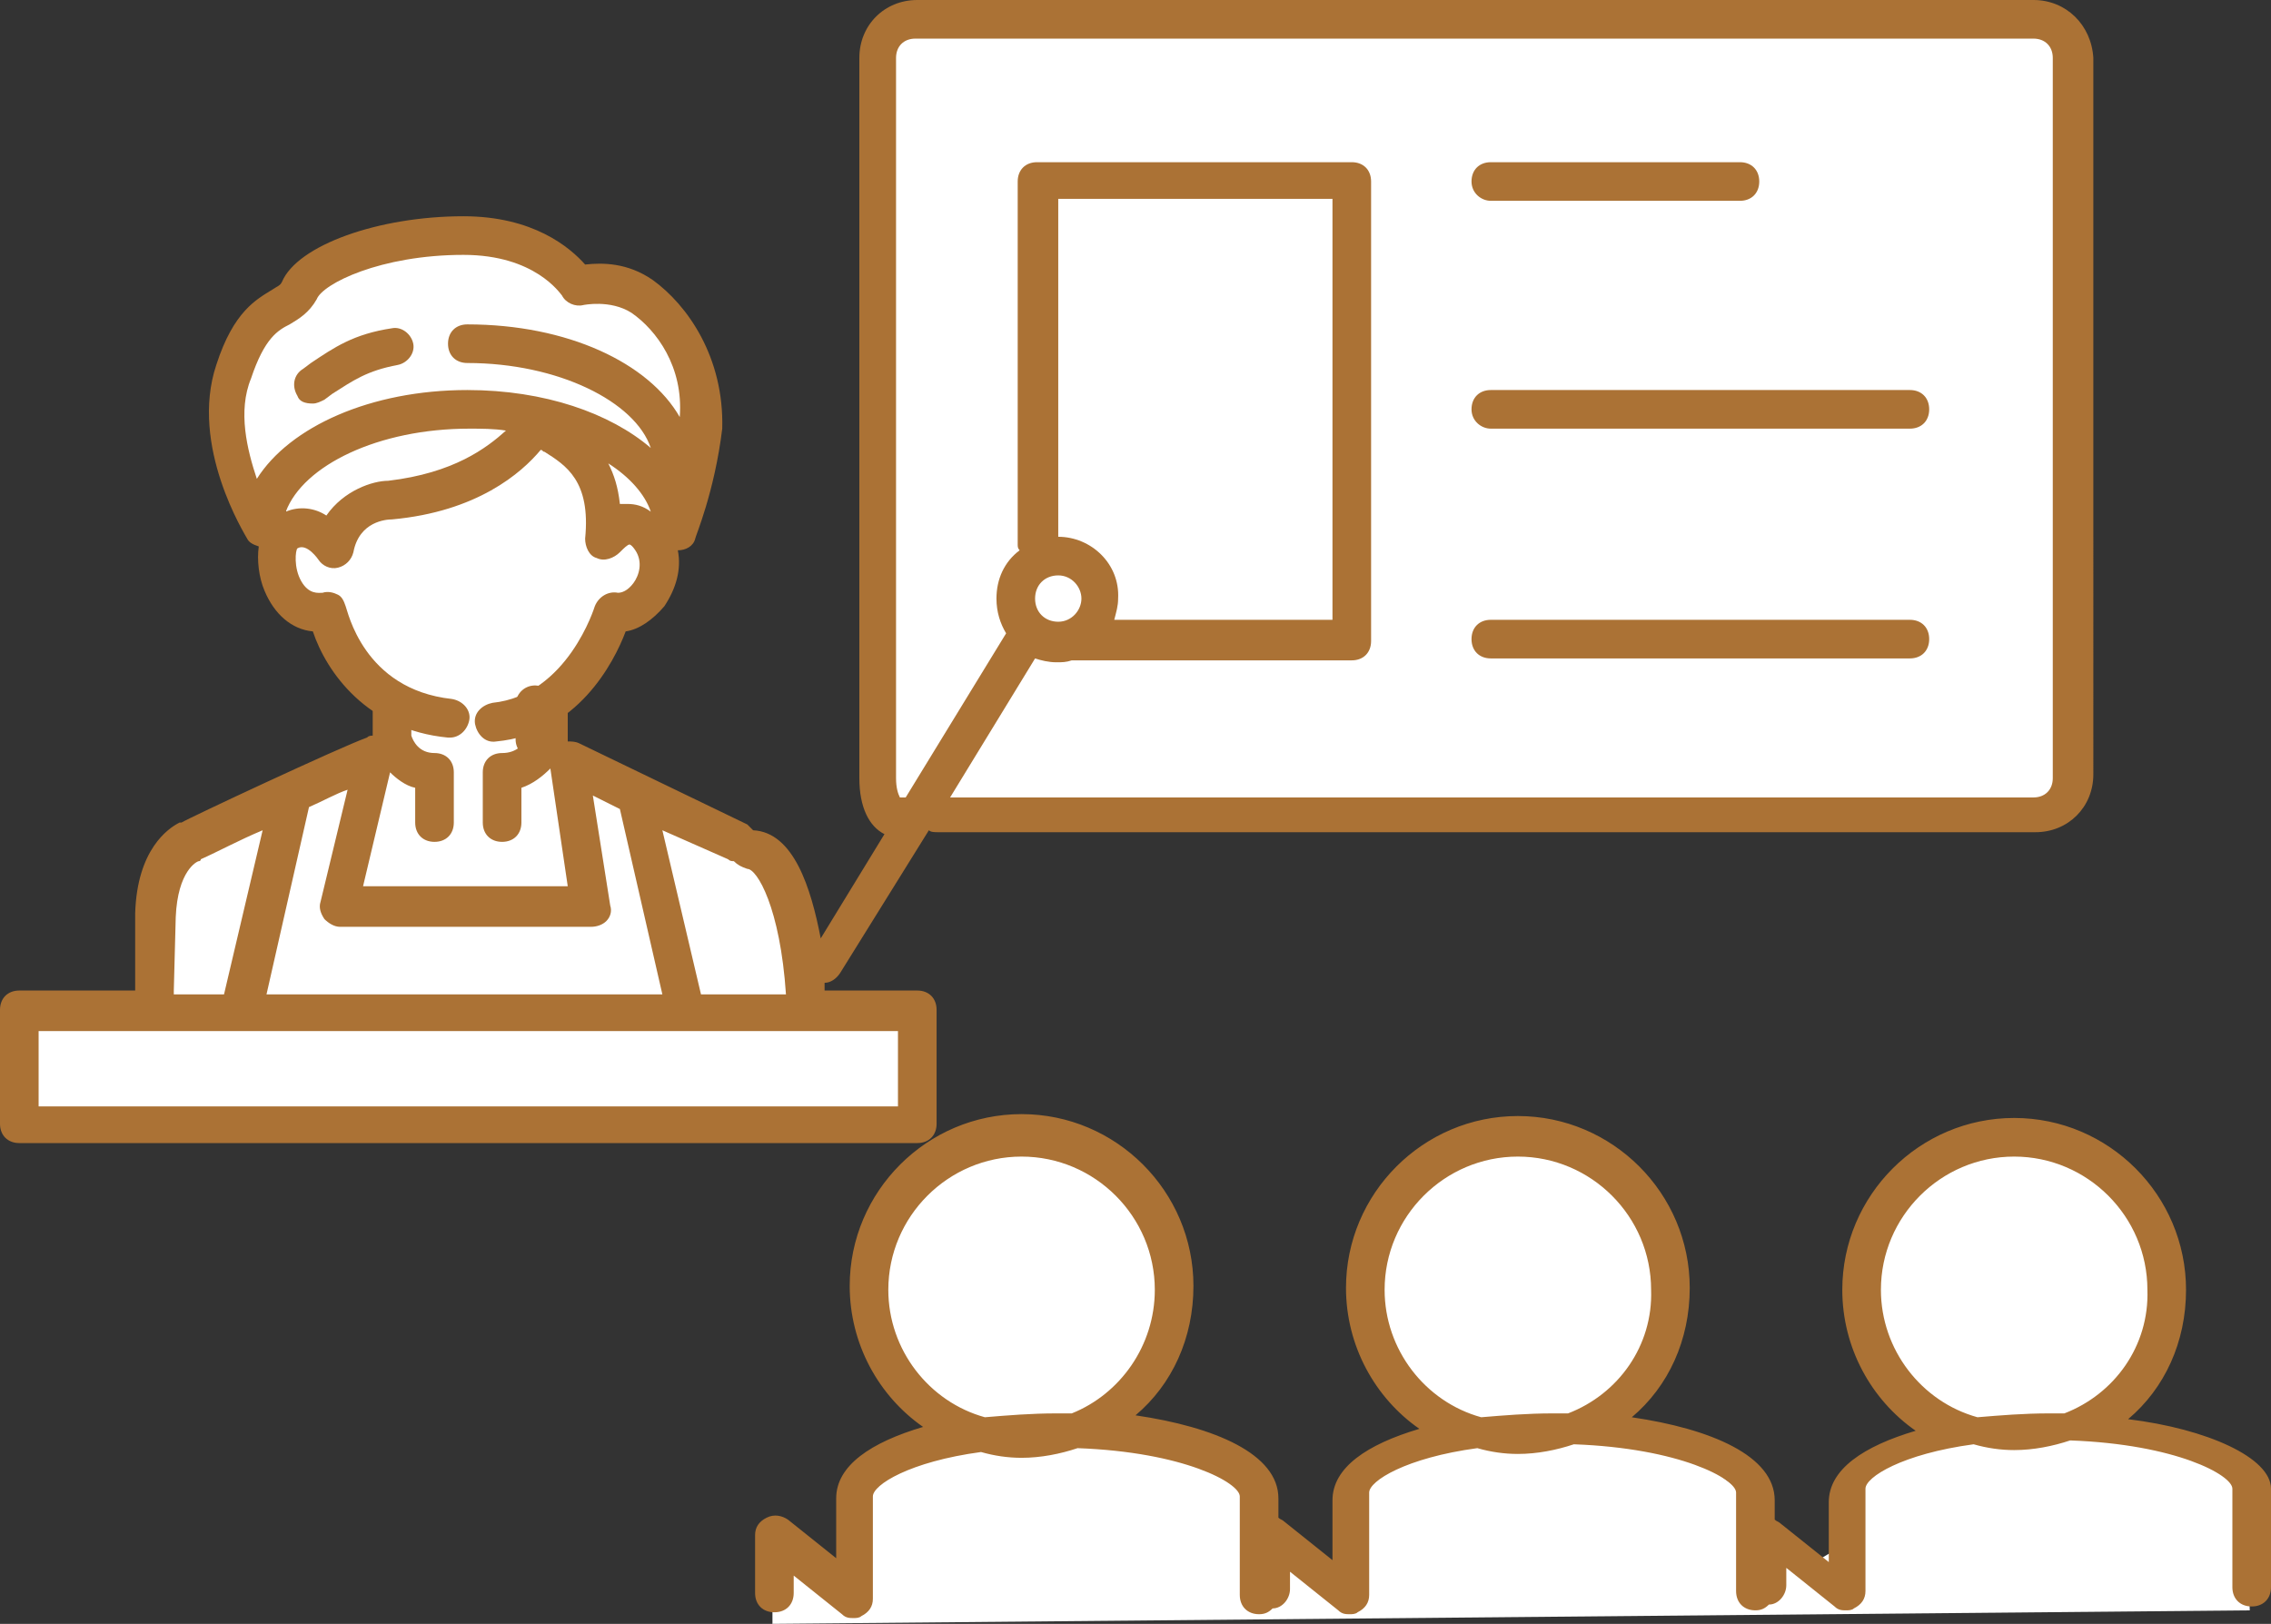
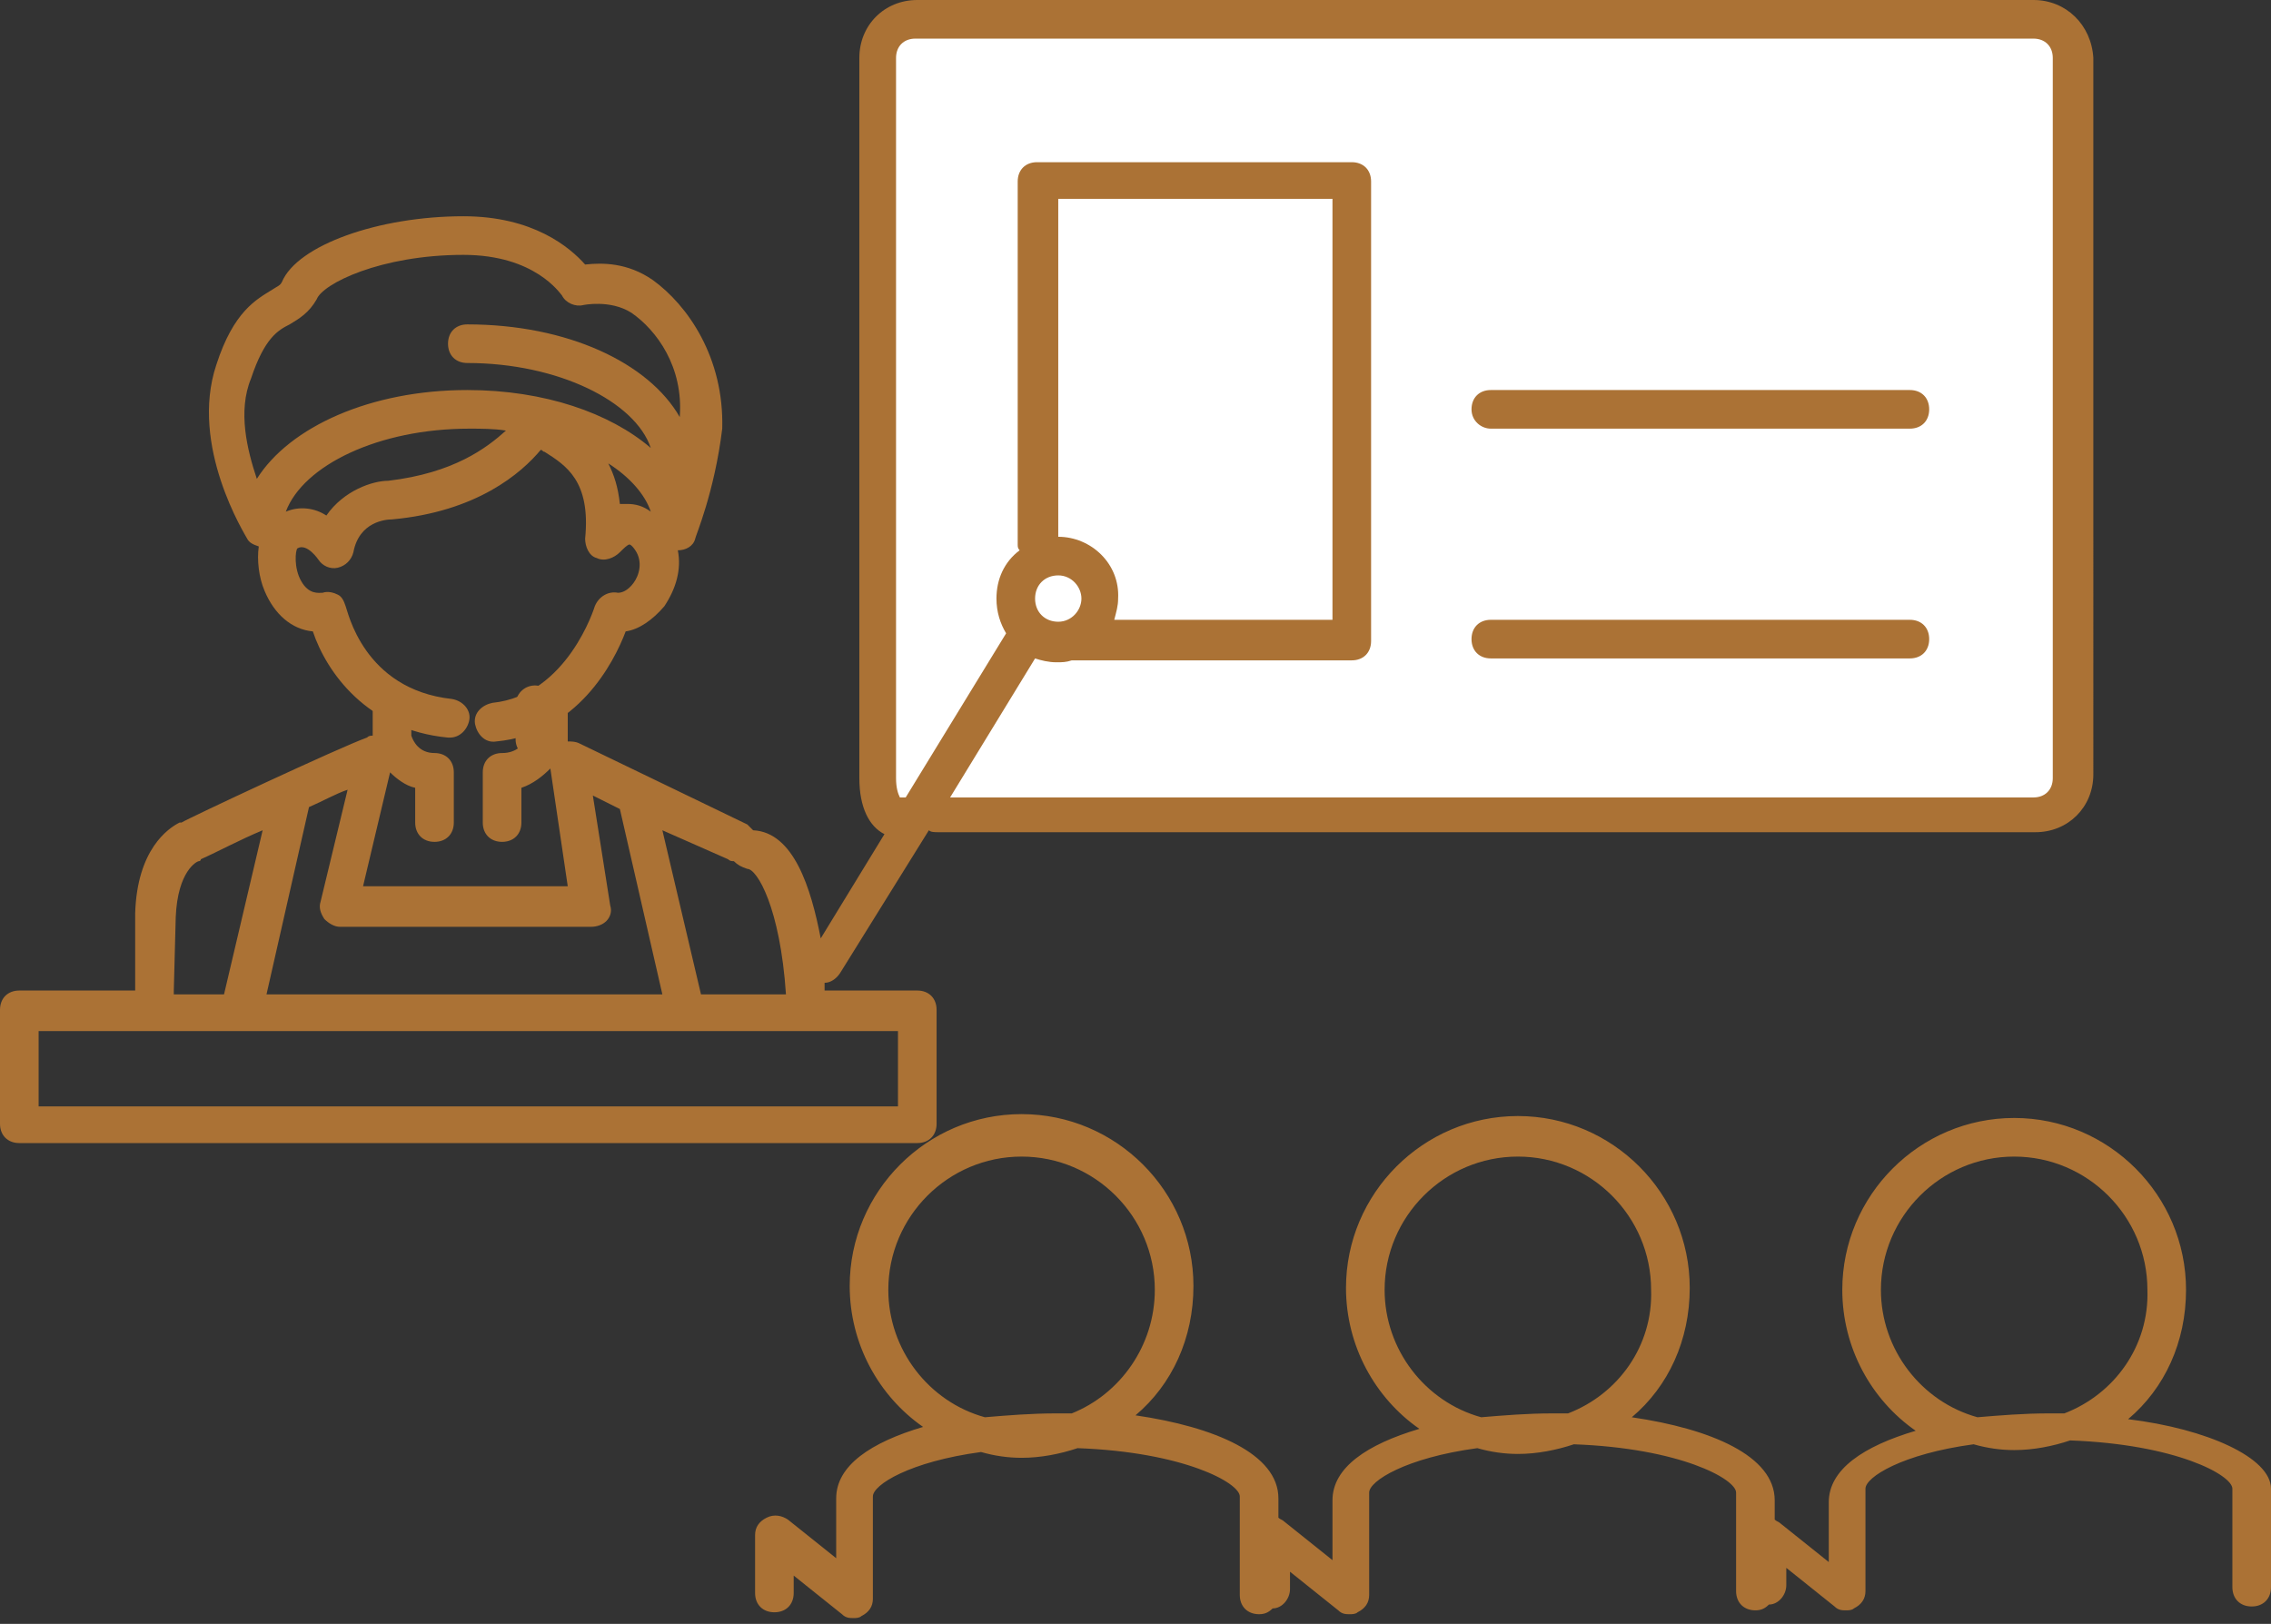
<svg xmlns="http://www.w3.org/2000/svg" version="1.1" x="0px" y="0px" viewBox="0 0 117.6 84.1" style="enable-background:new 0 0 117.6 84.1;" xml:space="preserve">
  <rect x="0" y="0" width="117.6" height="84.1" fill="#333333" stroke="none" />
  <style type="text/css">
	.st0{fill:#FFFFFF;}
	.st1{fill:#FFFFFF;stroke:#AB7235;stroke-miterlimit:10;}
	.st2{fill:none;stroke:#AB7235;stroke-width:2;stroke-linecap:round;stroke-linejoin:round;}
	.st3{fill:#AB7235;}
	.st4{fill:none;stroke:#AB7235;stroke-width:2;stroke-linecap:round;stroke-linejoin:round;stroke-miterlimit:10;}
</style>
  <g id="レイヤー_1">
</g>
  <g id="icon">
-     <rect x="1.3" y="52.3" class="st0" width="46.4" height="6.5" />
-     <polygon class="st0" points="33.5,26.5 33.9,27.9 33.9,29.3 32.6,31.4 31.2,32 28.5,36 28.3,38 29.8,39.7 35.4,42.2 39.2,44.6    41.7,50.5 41.8,52 8.2,52 8.2,46.2 9.2,44.1 15.6,40.9 18.9,39.5 19.3,38.2 20.4,37.7 20.4,36.9 18,34.8 16.9,32.1 14.8,31.4    14.3,29.9 14.3,28.2 15.2,27.4 14.7,26.2 13.1,25.9 11.2,20.5 14.2,15.7 19.6,13.1 27.8,12.7 29.3,14 32.6,15.1 35.3,18 36.1,22    35.1,26.8  " />
    <line class="st1" x1="27.7" y1="36.5" x2="27.7" y2="38.3" />
    <line class="st2" x1="27.7" y1="36.5" x2="27.7" y2="38.3" />
    <g>
      <g>
        <path class="st0" d="M47.1,42.2c0,0-0.4,0-0.8,0c-0.5,0-0.8-0.9-0.8-2V3c0-1.1,0.9-2,2-2h57.9c1.1,0,2,0.9,2,2v37.3     c0,1.1-0.9,2-2,2H48.6" />
      </g>
      <g>
-         <path class="st3" d="M77.2,10.4h12.9c0.6,0,1-0.4,1-1s-0.4-1-1-1H77.2c-0.6,0-1,0.4-1,1S76.7,10.4,77.2,10.4z" />
        <path class="st3" d="M77.2,22.2h21.7c0.6,0,1-0.4,1-1s-0.4-1-1-1H77.2c-0.6,0-1,0.4-1,1S76.7,22.2,77.2,22.2z" />
        <path class="st3" d="M98.9,32.1H77.2c-0.6,0-1,0.4-1,1s0.4,1,1,1h21.7c0.6,0,1-0.4,1-1S99.5,32.1,98.9,32.1z" />
      </g>
      <circle class="st0" cx="54.8" cy="31" r="2.2" />
    </g>
-     <path class="st0" d="M40,84.1v-4l3.8,1.5l0.8-4.6l2.3-1.5l1.8-1.2l-1.2-1.8l-2.5-4.6l1.2-5.1l3.6-2.8l3.6-1l3.1,0.8   c0,0,3,2,3.1,2.5c0.2,0.5,1,4.5,1,4.5l-1,3.6l-2,2.6l1.3,1.5l4,1.2l2.1,2l3.9,4.7l0.8-4l2.1-3.3l2.3-0.5l-1-2.5l-3-5.1l1.3-4.3   l4-3.3c0,0,5.8-0.8,6.3-0.5c0.5,0.3,3.3,3.1,3.3,3.1l0.7,4.6l-0.5,3.6l-2.6,2.8l1.5,1.2l4.3,1.7l2.8,2.1l2.6,3l1.7-1l0.3-3.6   l3.8-2.3l-0.7-2.3l-2.5-4l0.5-5l4.6-4.3l4.5,0.3l4,2.6l1.8,4.1l-0.7,4.5c0,0-1,2.1-1.7,2.3c-0.7,0.2-1.3,1.5-1.3,1.5l4.6,1l3.6,2   l0.2,6.6L40,84.1z" />
    <path class="st3" d="M110.2,73.5c1.9-1.6,3-4,3-6.7c0-4.9-4-8.9-8.9-8.9s-8.9,4-8.9,8.9c0,3,1.5,5.7,3.8,7.3   c-2.7,0.8-4.5,2-4.5,3.7v3.1l-2.5-2c-0.1-0.1-0.2-0.1-0.3-0.2v-1c0-2.3-3.3-3.7-7.4-4.3c1.9-1.6,3-4,3-6.7c0-4.9-4-8.9-8.9-8.9   s-8.9,4-8.9,8.9c0,3,1.5,5.7,3.8,7.3c-2.7,0.8-4.5,2-4.5,3.7v3.1l-2.5-2c-0.1-0.1-0.2-0.1-0.3-0.2v-1c0-2.3-3.3-3.7-7.4-4.3   c1.9-1.6,3-4,3-6.7c0-4.9-4-8.9-8.9-8.9s-8.9,4-8.9,8.9c0,3,1.5,5.7,3.8,7.3c-2.7,0.8-4.5,2-4.5,3.7v3.1l-2.5-2   c-0.3-0.2-0.7-0.3-1.1-0.1c-0.4,0.2-0.6,0.5-0.6,0.9v3c0,0.6,0.4,1,1,1s1-0.4,1-1v-0.9l2.5,2c0.2,0.2,0.4,0.2,0.6,0.2   c0.1,0,0.3,0,0.4-0.1c0.4-0.2,0.6-0.5,0.6-0.9v-5.3c0-0.6,1.9-1.8,5.6-2.3c0.7,0.2,1.4,0.3,2.1,0.3c1,0,2-0.2,2.9-0.5   c5.5,0.2,8.4,1.8,8.4,2.5v5.1c0,0.6,0.4,1,1,1c0.3,0,0.5-0.1,0.7-0.3c0.5,0,0.9-0.5,0.9-1v-0.9l2.5,2c0.2,0.2,0.4,0.2,0.6,0.2   c0.1,0,0.3,0,0.4-0.1c0.4-0.2,0.6-0.5,0.6-0.9v-5.3c0-0.6,1.9-1.8,5.6-2.3c0.7,0.2,1.4,0.3,2.1,0.3c1,0,2-0.2,2.9-0.5   c5.5,0.2,8.4,1.8,8.4,2.5v5.1c0,0.6,0.4,1,1,1c0.3,0,0.5-0.1,0.7-0.3c0.5,0,0.9-0.5,0.9-1v-0.9l2.5,2c0.2,0.2,0.4,0.2,0.6,0.2   c0.1,0,0.3,0,0.4-0.1c0.4-0.2,0.6-0.5,0.6-0.9v-5.3c0-0.6,1.9-1.8,5.6-2.3c0.7,0.2,1.4,0.3,2.1,0.3c1,0,2-0.2,2.9-0.5   c5.5,0.2,8.4,1.8,8.4,2.5v5.1c0,0.6,0.4,1,1,1s1-0.4,1-1v-5.1C117.6,75.5,114.3,74,110.2,73.5z M46,66.8c0-3.8,3.1-6.9,6.9-6.9   s6.9,3.1,6.9,6.9c0,2.9-1.8,5.4-4.3,6.4c-0.3,0-0.5,0-0.8,0c-1.3,0-2.5,0.1-3.7,0.2C48.1,72.6,46,69.9,46,66.8z M81.2,73.2   c-0.3,0-0.5,0-0.8,0c-1.3,0-2.5,0.1-3.7,0.2c-2.9-0.8-5-3.5-5-6.6c0-3.8,3.1-6.9,6.9-6.9s6.9,3.1,6.9,6.9   C85.6,69.7,83.8,72.2,81.2,73.2z M106.9,73.2c-0.3,0-0.5,0-0.8,0c-1.3,0-2.5,0.1-3.7,0.2c-2.9-0.8-5-3.5-5-6.6   c0-3.8,3.1-6.9,6.9-6.9s6.9,3.1,6.9,6.9C111.3,69.7,109.5,72.2,106.9,73.2z" />
    <path class="st3" d="M105.3,0H47.5c-1.7,0-3,1.3-3,3v37.3c0,1.5,0.5,2.5,1.3,2.9l-3.3,5.4c-0.5-2.6-1.4-5.5-3.5-5.6   c-0.1-0.1-0.2-0.2-0.3-0.3l-8.7-4.2c-0.2-0.1-0.4-0.1-0.6-0.1c0,0,0-0.1,0-0.1v-1.8c0-0.6-0.4-1-1-1s-1,0.4-1,1v1.7   C27.1,38.5,26.8,39,26,39c-0.6,0-1,0.4-1,1v2.6c0,0.6,0.4,1,1,1s1-0.4,1-1v-1.8c0.6-0.2,1.1-0.6,1.5-1l0.9,6.1H18.8l1.4-5.9   c0.3,0.3,0.8,0.7,1.3,0.8v1.8c0,0.6,0.4,1,1,1s1-0.4,1-1V40c0-0.6-0.4-1-1-1c-0.8,0-1.1-0.6-1.2-0.9v-1.7c0-0.6-0.4-1-1-1   s-1,0.4-1,1v1.7c-0.1,0-0.2,0-0.3,0.1c-1.4,0.5-9.3,4.2-9.6,4.4c0,0,0,0-0.1,0c-0.6,0.3-2.2,1.4-2.3,4.7v3.8c0,0.1,0,0.1,0,0.2H1   c-0.6,0-1,0.4-1,1v5.9c0,0.6,0.4,1,1,1h46.5c0.6,0,1-0.4,1-1v-5.9c0-0.6-0.4-1-1-1h-4.8c0-0.1,0-0.1,0-0.2c0-0.1,0-0.1,0-0.2   c0.3,0,0.6-0.2,0.8-0.5l4.6-7.4c0.1,0.1,0.3,0.1,0.5,0.1h56.8c1.7,0,3-1.3,3-3V3C108.3,1.3,107,0,105.3,0z M37.7,44.5   c0.1,0.1,0.2,0.1,0.3,0.1c0.2,0.2,0.4,0.3,0.7,0.4c0.5,0,1.7,2,2,6.5c0,0,0,0,0,0h-4.4l-2-8.5L37.7,44.5z M16,41.8   c0.7-0.3,1.4-0.7,2-0.9l-1.4,5.8c-0.1,0.3,0,0.6,0.2,0.9c0.2,0.2,0.5,0.4,0.8,0.4h13c0.3,0,0.6-0.1,0.8-0.3s0.3-0.5,0.2-0.8   l-0.9-5.7l1.4,0.7l2.2,9.6H13.8L16,41.8z M9.1,47.5c0.1-2.4,1.1-2.9,1.2-2.9c0.1,0,0.1-0.1,0.1-0.1c0.9-0.4,2-1,3.2-1.5l-2,8.5H9   c0-0.1,0-0.1,0-0.2L9.1,47.5z M46.5,53.4v3.9H2v-3.9H46.5z M106.3,40.3c0,0.6-0.4,1-1,1H49.2l4.4-7.2c0.3,0.1,0.7,0.2,1.1,0.2   c0.3,0,0.5,0,0.8-0.1c0,0,0.1,0,0.1,0H70c0.6,0,1-0.4,1-1V9.4c0-0.6-0.4-1-1-1H53.7c-0.6,0-1,0.4-1,1v18.8c0,0.1,0,0.2,0.1,0.3   C52,29.1,51.6,30,51.6,31c0,0.7,0.2,1.3,0.5,1.8l-5.2,8.5h-0.3c-0.1-0.2-0.2-0.5-0.2-1V3c0-0.6,0.4-1,1-1h57.9c0.6,0,1,0.4,1,1   V40.3z M53.6,31c0-0.7,0.5-1.2,1.2-1.2S56,30.4,56,31s-0.5,1.2-1.2,1.2S53.6,31.7,53.6,31z M54.8,27.8   C54.8,27.8,54.7,27.8,54.8,27.8l0-17.5H69v21.8H57.7c0.1-0.4,0.2-0.7,0.2-1.1C58,29.2,56.5,27.8,54.8,27.8z" />
    <path class="st4" d="M21.3,18" />
    <g>
      <path class="st3" d="M33.8,14.5c-1.3-0.9-2.6-0.9-3.5-0.8c-0.8-0.9-2.7-2.5-6.3-2.5c-4.4,0-8.6,1.5-9.4,3.4    c-0.1,0.2-0.2,0.2-0.5,0.4c-0.8,0.5-2,1.1-2.9,3.9c-1.4,4.2,1.5,8.8,1.6,9c0.1,0.2,0.3,0.3,0.6,0.4c-0.1,0.7,0,1.6,0.3,2.3    c0.5,1.2,1.4,2,2.5,2.1c0.7,2.1,2.8,5.1,7,5.5c0,0,0.1,0,0.1,0c0.5,0,0.9-0.4,1-0.9c0.1-0.5-0.3-1-0.9-1.1    c-4.6-0.5-5.4-4.6-5.5-4.8c-0.1-0.3-0.2-0.5-0.4-0.6c-0.2-0.1-0.5-0.2-0.8-0.1c-0.2,0-0.7,0.1-1.1-0.6c-0.4-0.7-0.3-1.6-0.2-1.7    c0.5-0.3,1.1,0.6,1.1,0.6c0.2,0.3,0.6,0.5,1,0.4c0.4-0.1,0.7-0.4,0.8-0.8c0.3-1.6,1.7-1.7,2-1.7c4.4-0.4,6.7-2.4,7.7-3.6    c0.1,0,0.1,0.1,0.2,0.1c1.1,0.7,2.4,1.5,2.1,4.5c0,0.4,0.2,0.9,0.6,1c0.4,0.2,0.9,0,1.2-0.3c0.2-0.2,0.4-0.4,0.5-0.4    c0,0,0.1,0,0.3,0.3c0.4,0.6,0.2,1.3-0.1,1.7c-0.3,0.4-0.6,0.5-0.8,0.5c-0.5-0.1-1,0.2-1.2,0.7c0,0-1.4,4.6-5.3,5    c-0.5,0.1-1,0.5-0.9,1.1c0.1,0.5,0.5,1,1.1,0.9c4.2-0.4,6.1-4.1,6.7-5.7c0.7-0.1,1.4-0.6,2-1.3c0.6-0.9,0.9-1.9,0.7-2.9    c0,0,0,0,0,0c0.4,0,0.8-0.2,0.9-0.6c0-0.1,1-2.4,1.4-5.7C37.5,18.5,35.6,15.8,33.8,14.5z M13,19.6c0.7-2.1,1.4-2.5,2-2.8    c0.5-0.3,1-0.6,1.4-1.3c0.3-0.8,3.3-2.3,7.6-2.3c3.7,0,5,2,5.1,2.1c0.2,0.4,0.7,0.6,1.1,0.5c0,0,1.4-0.3,2.5,0.4    c1.3,0.9,2.7,2.8,2.5,5.4c-1.6-2.8-5.8-4.8-11-4.8c-0.6,0-1,0.4-1,1s0.4,1,1,1c4.7,0,8.7,2,9.5,4.4c-2.1-1.8-5.5-3-9.5-3    c-5,0-9.2,1.9-10.9,4.6C12.8,23.3,12.3,21.3,13,19.6z M20.1,24.9c-0.8,0-2.3,0.5-3.2,1.8c-0.6-0.4-1.4-0.5-2.1-0.2    c0.9-2.4,4.8-4.3,9.5-4.3c0.6,0,1.3,0,1.9,0.1C25.2,23.2,23.5,24.5,20.1,24.9z M32.5,26.1c-0.2,0-0.3,0-0.4,0    c-0.1-0.9-0.3-1.5-0.6-2.1c1.1,0.7,1.9,1.6,2.2,2.5C33.3,26.2,32.9,26.1,32.5,26.1z" />
-       <path class="st3" d="M16.2,20.9c0.2,0,0.4-0.1,0.6-0.2l0.4-0.3c1.1-0.7,1.8-1.2,3.4-1.5c0.5-0.1,0.9-0.6,0.8-1.1s-0.6-0.9-1.1-0.8    c-2,0.3-3,1-4.2,1.8l-0.4,0.3c-0.5,0.3-0.6,0.9-0.3,1.4C15.5,20.8,15.8,20.9,16.2,20.9z" />
    </g>
  </g>
</svg>